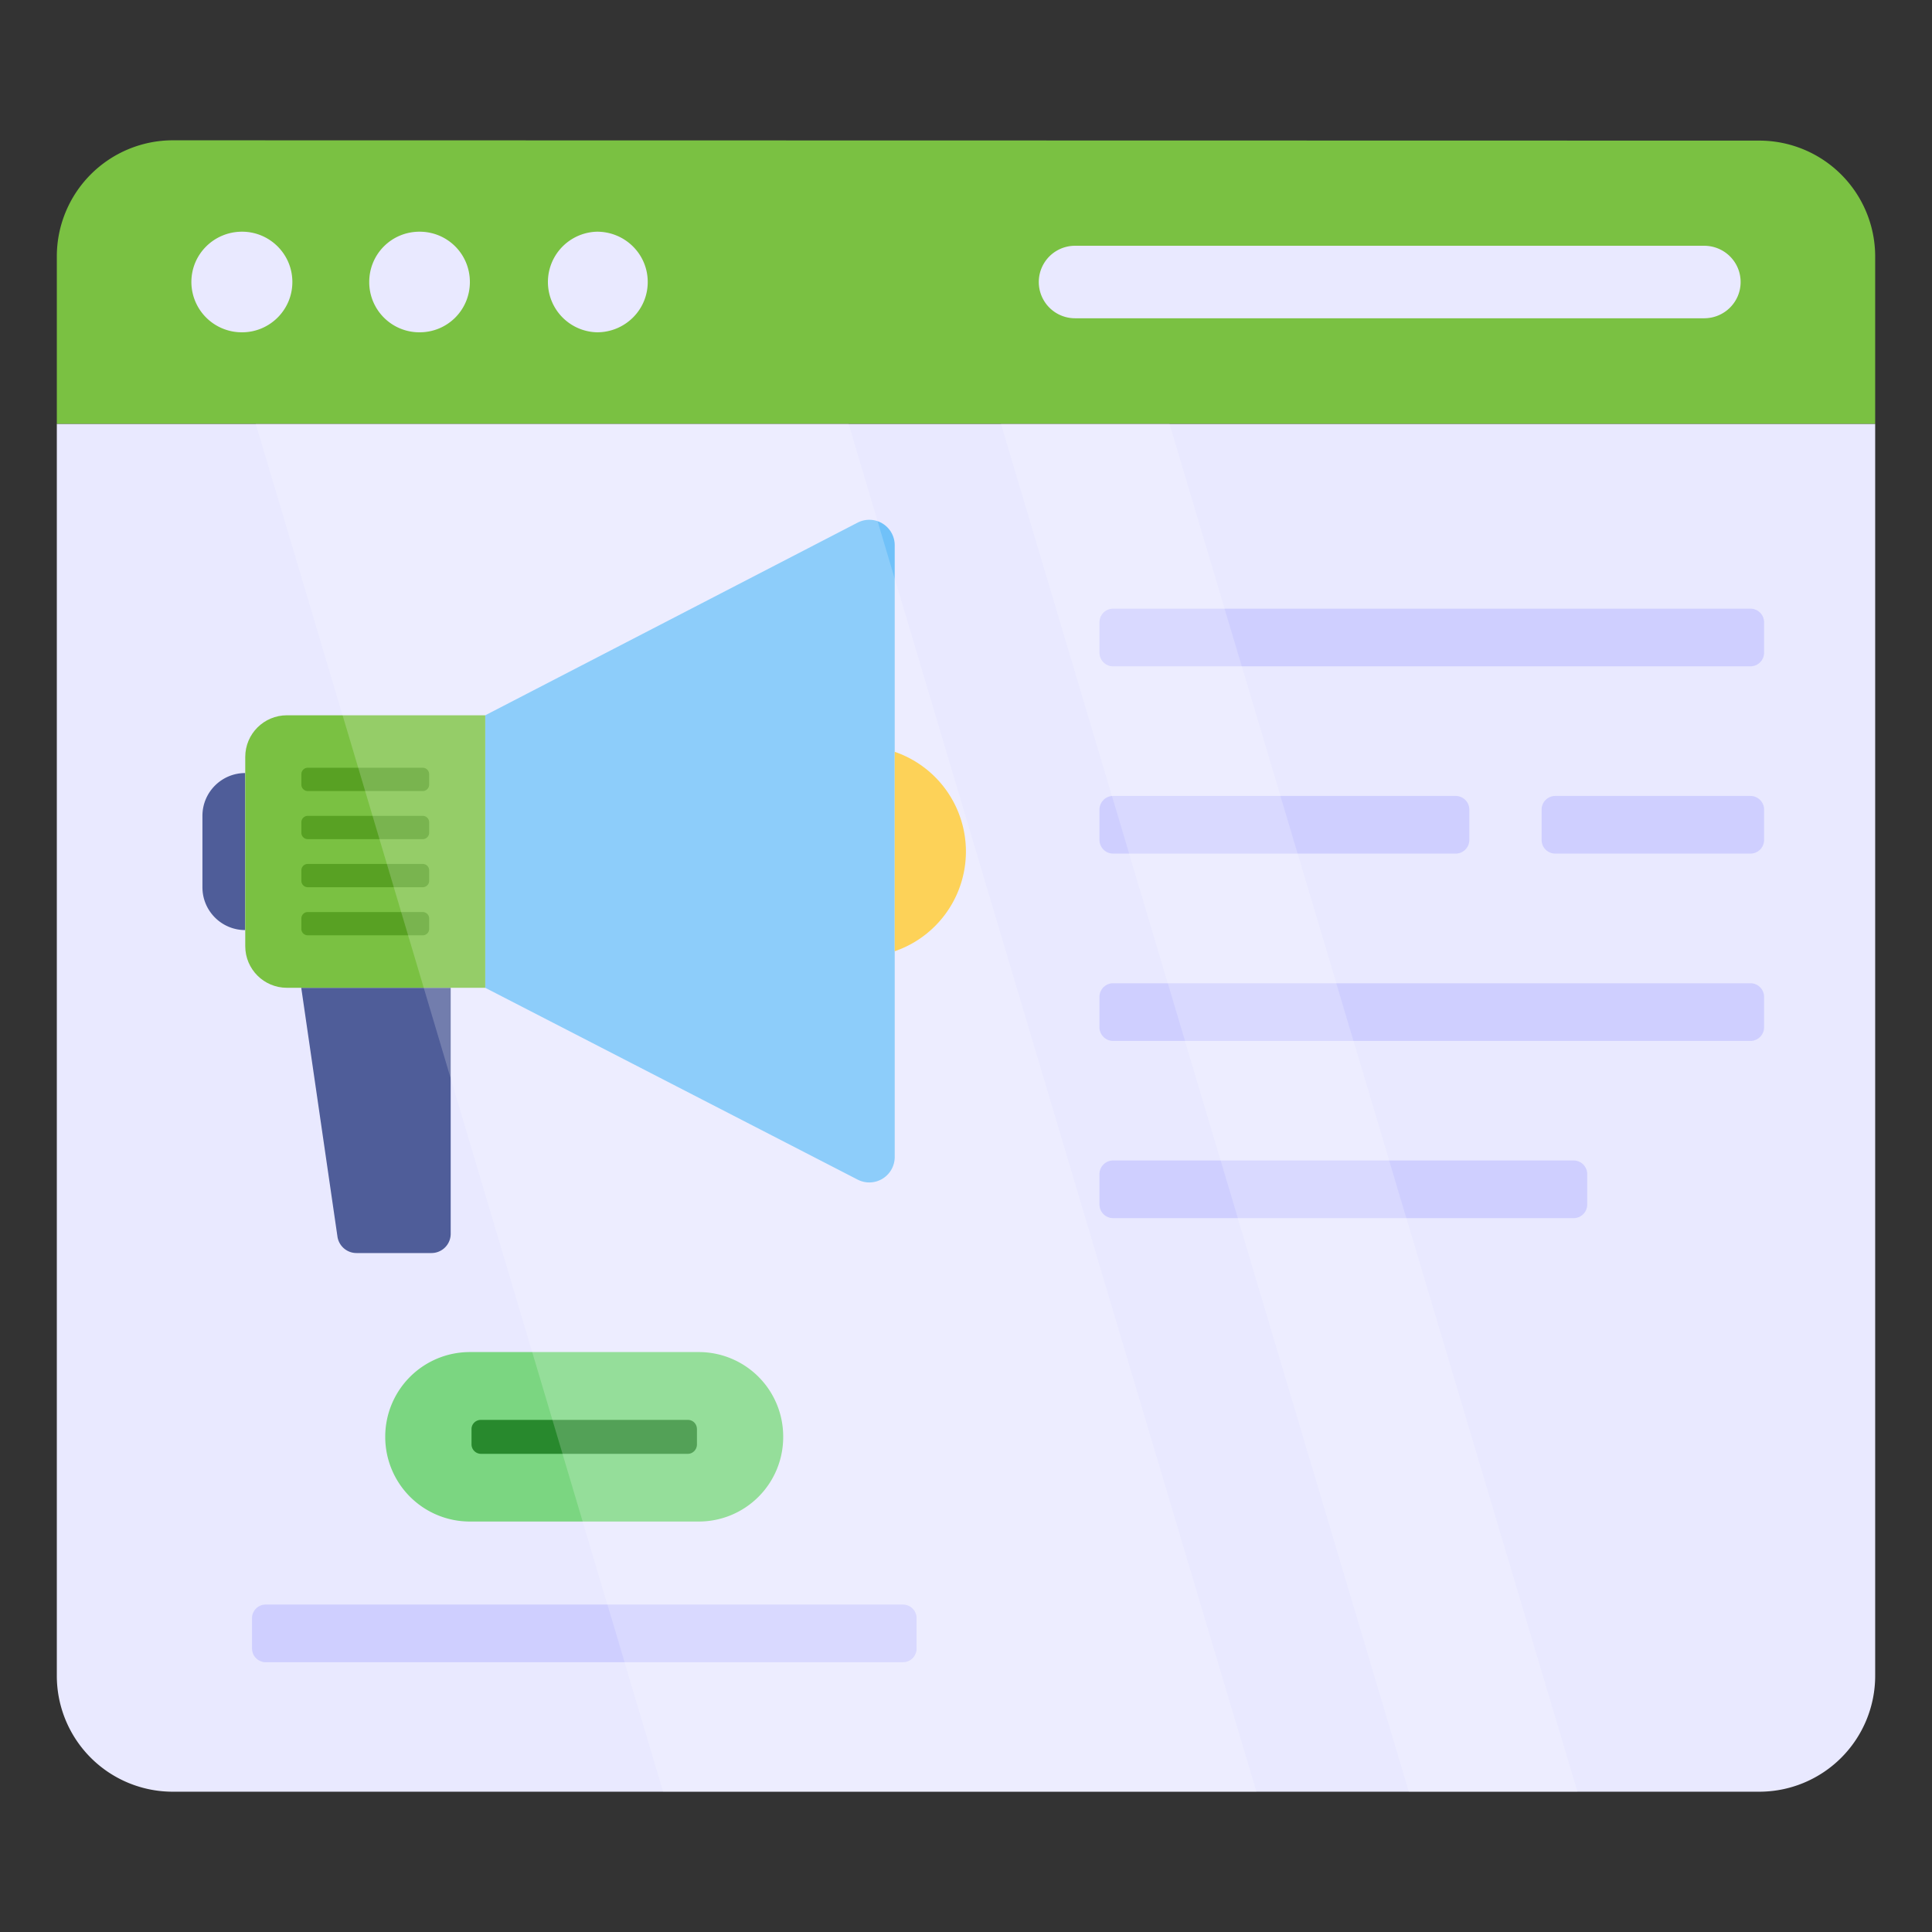
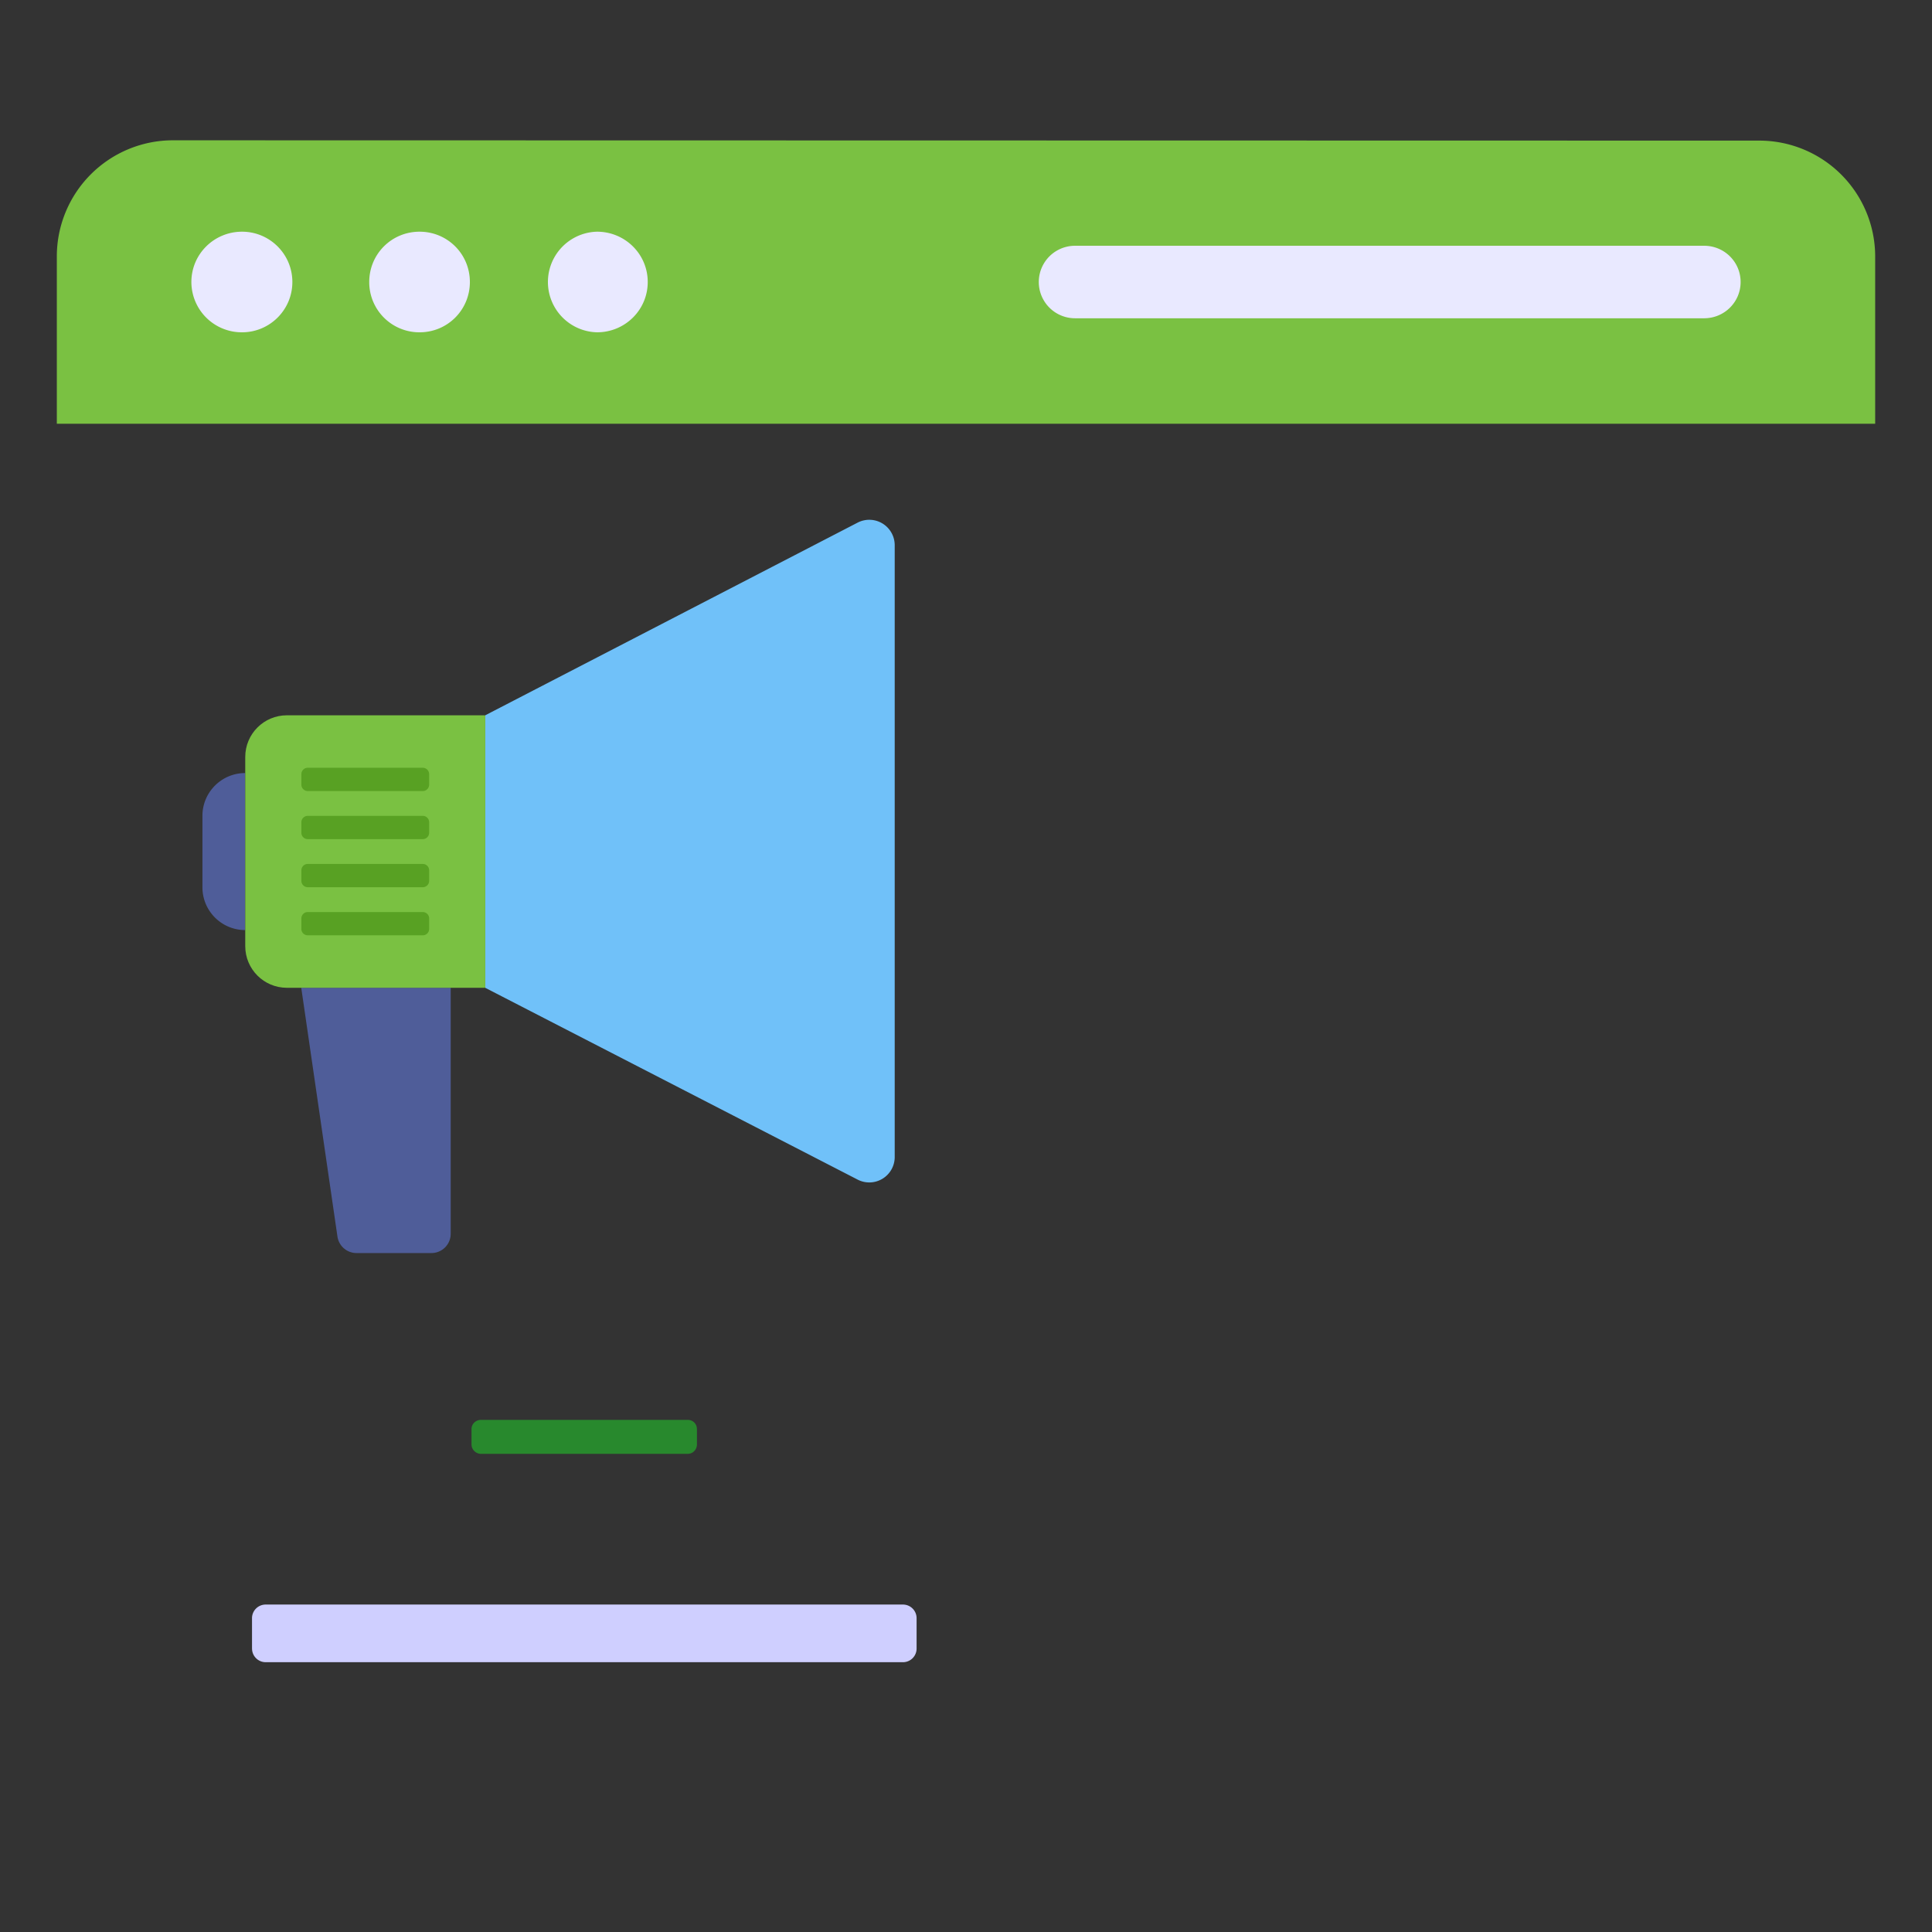
<svg xmlns="http://www.w3.org/2000/svg" id="Layer_1" version="1.1" viewBox="0 0 68 68" xml:space="preserve" enable-background="new 0 0 68 68">
  <rect x="0" y="0" width="68" height="68" fill="#333333" stroke="none" />
-   <path d="M66 14.918v44.061a4.08 4.08 0 0 1-4.083 4.083H6.083A4.08 4.08 0 0 1 2 58.98V14.918h64z" fill="#e9e9ff" class="fill-e9e9ff" />
  <path d="M8.63 27.21v5.526c-.83 0-1.505-.674-1.505-1.505v-2.517c0-.83.674-1.505 1.505-1.505zM15.863 43.425v-8.658h-5.26l1.274 8.756c.049.333.334.58.67.58h2.638a.677.677 0 0 0 .678-.678z" fill="#4f5d99" class="fill-4f5d99" />
  <path d="M17.08 25.176v9.591h-6.982c-.81 0-1.466-.656-1.466-1.466v-6.659c0-.81.656-1.466 1.466-1.466h6.982z" fill="#7ac142" class="fill-ed524e" />
  <path d="m30.185 18.395-13.104 6.78v9.594l13.106 6.75a.895.895 0 0 0 1.304-.796V19.189a.895.895 0 0 0-1.306-.794z" fill="#70c1f9" class="fill-70c1f9" />
  <path d="M15.105 27.25v.366c0 .125-.1.226-.226.226h-4.05a.225.225 0 0 1-.222-.226v-.367c0-.125.101-.226.222-.226h4.05c.125 0 .226.101.226.226zM15.105 28.942v.367c0 .125-.1.226-.226.226h-4.05a.225.225 0 0 1-.222-.226v-.367c0-.125.101-.226.222-.226h4.05c.125 0 .226.1.226.226zM15.105 30.634v.367c0 .125-.1.226-.226.226h-4.05a.225.225 0 0 1-.222-.226v-.367c0-.125.101-.226.222-.226h4.05c.125 0 .226.101.226.226zM15.105 32.327v.367c0 .125-.1.226-.226.226h-4.05a.225.225 0 0 1-.222-.226v-.367c0-.125.101-.226.222-.226h4.05c.125 0 .226.1.226.226z" fill="#58a123" class="fill-b72a2a" />
-   <path d="M31.491 26.461v7.02a3.711 3.711 0 0 0 0-7.02z" fill="#fdc72e" class="fill-fdc72e" />
  <path d="M66 14.914V9.032a4.08 4.08 0 0 0-4.083-4.083L6.083 4.938A4.088 4.088 0 0 0 2 9.02v5.894h64z" fill="#7ac142" class="fill-ed524e" />
  <path d="M16.538 9.926c0 .983-.787 1.77-1.77 1.77a1.764 1.764 0 0 1-1.772-1.77c0-.984.787-1.771 1.771-1.771.984 0 1.771.787 1.771 1.77zM10.29 9.926c0 .983-.799 1.77-1.77 1.77a1.774 1.774 0 0 1-1.784-1.77c0-.984.8-1.771 1.784-1.771.971 0 1.77.787 1.77 1.77zM22.798 9.926c0 .983-.8 1.77-1.784 1.77a1.771 1.771 0 0 1 0-3.541c.984 0 1.784.787 1.784 1.77zM37.838 8.65a1.276 1.276 0 0 0 0 2.552h22.14c.71 0 1.286-.567 1.286-1.276 0-.71-.576-1.276-1.285-1.276H37.838z" fill="#e9e9ff" class="fill-e9e9ff" />
  <path d="M8.87 58.025v-1.07a.48.48 0 0 1 .48-.48h22.432a.48.48 0 0 1 .479.48v1.07a.48.48 0 0 1-.48.479H9.35a.48.48 0 0 1-.479-.48z" fill="#cfcfff" class="fill-cfcfff" />
-   <path d="M27.566 50.565v.01a2.971 2.971 0 0 1-2.978 2.978h-8.051a2.978 2.978 0 0 1-2.978-2.977v-.01a2.978 2.978 0 0 1 2.978-2.978h8.051a2.971 2.971 0 0 1 2.978 2.977z" fill="#7bd681" class="fill-7bd681" />
  <path d="M24.53 50.297v.542c0 .18-.142.331-.322.331h-7.281a.334.334 0 0 1-.331-.331v-.542c0-.18.15-.322.33-.322h7.282c.18 0 .321.141.321.322z" fill="#28892d" class="fill-28892d" />
-   <path d="M38.698 22.973v-1.07a.48.48 0 0 1 .48-.48H61.61a.48.48 0 0 1 .48.48v1.07a.48.48 0 0 1-.48.479H39.177a.48.48 0 0 1-.479-.48zM38.698 29.565v-1.07a.48.48 0 0 1 .48-.48h12.058a.48.48 0 0 1 .479.48v1.07a.48.48 0 0 1-.48.479H39.178a.48.48 0 0 1-.479-.48zM54.26 29.565v-1.07a.48.48 0 0 1 .479-.48h6.871a.48.48 0 0 1 .48.48v1.07a.48.48 0 0 1-.48.479H54.74a.48.48 0 0 1-.48-.48zM38.698 36.157v-1.07a.48.48 0 0 1 .48-.48H61.61a.48.48 0 0 1 .48.48v1.07a.48.48 0 0 1-.48.48H39.177a.48.48 0 0 1-.479-.48zM38.698 42.395v-1.07a.48.48 0 0 1 .48-.48h16.208a.48.48 0 0 1 .479.48v1.07a.48.48 0 0 1-.48.48H39.178a.48.48 0 0 1-.479-.48z" fill="#cfcfff" class="fill-cfcfff" />
  <g opacity=".2">
-     <path d="M44.221 63.062 29.865 14.914H9.002L23.34 63.062zM55.52 63.062 41.16 14.914h-5.93l14.357 48.148z" fill="#ffffff" class="fill-ffffff" />
-   </g>
+     </g>
</svg>